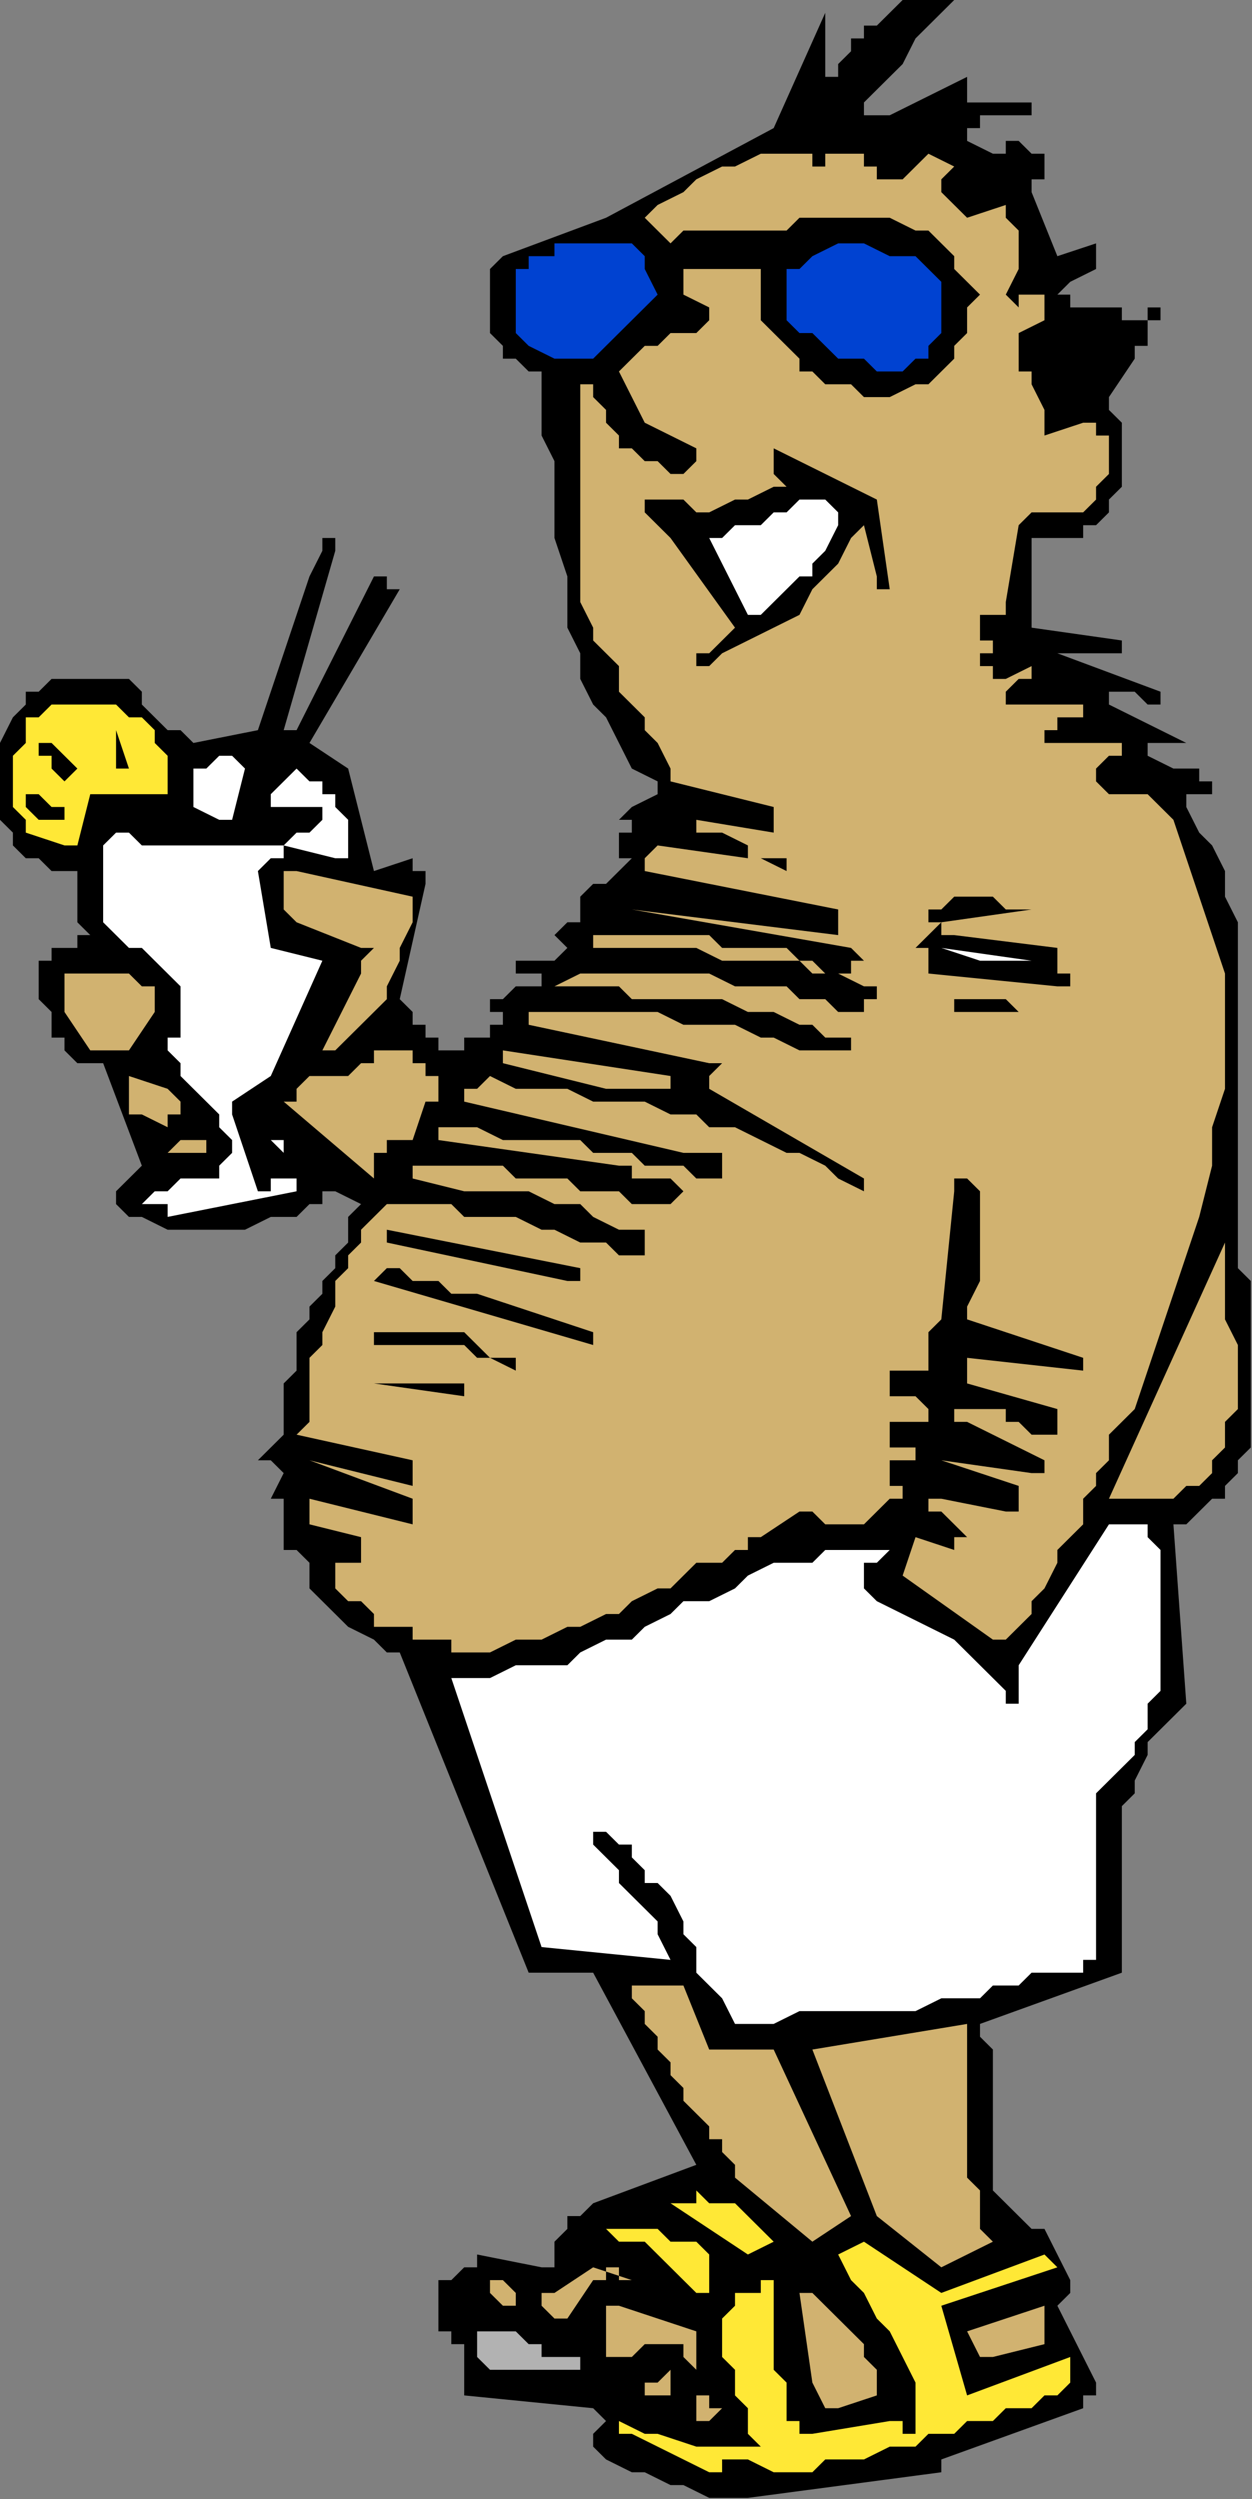
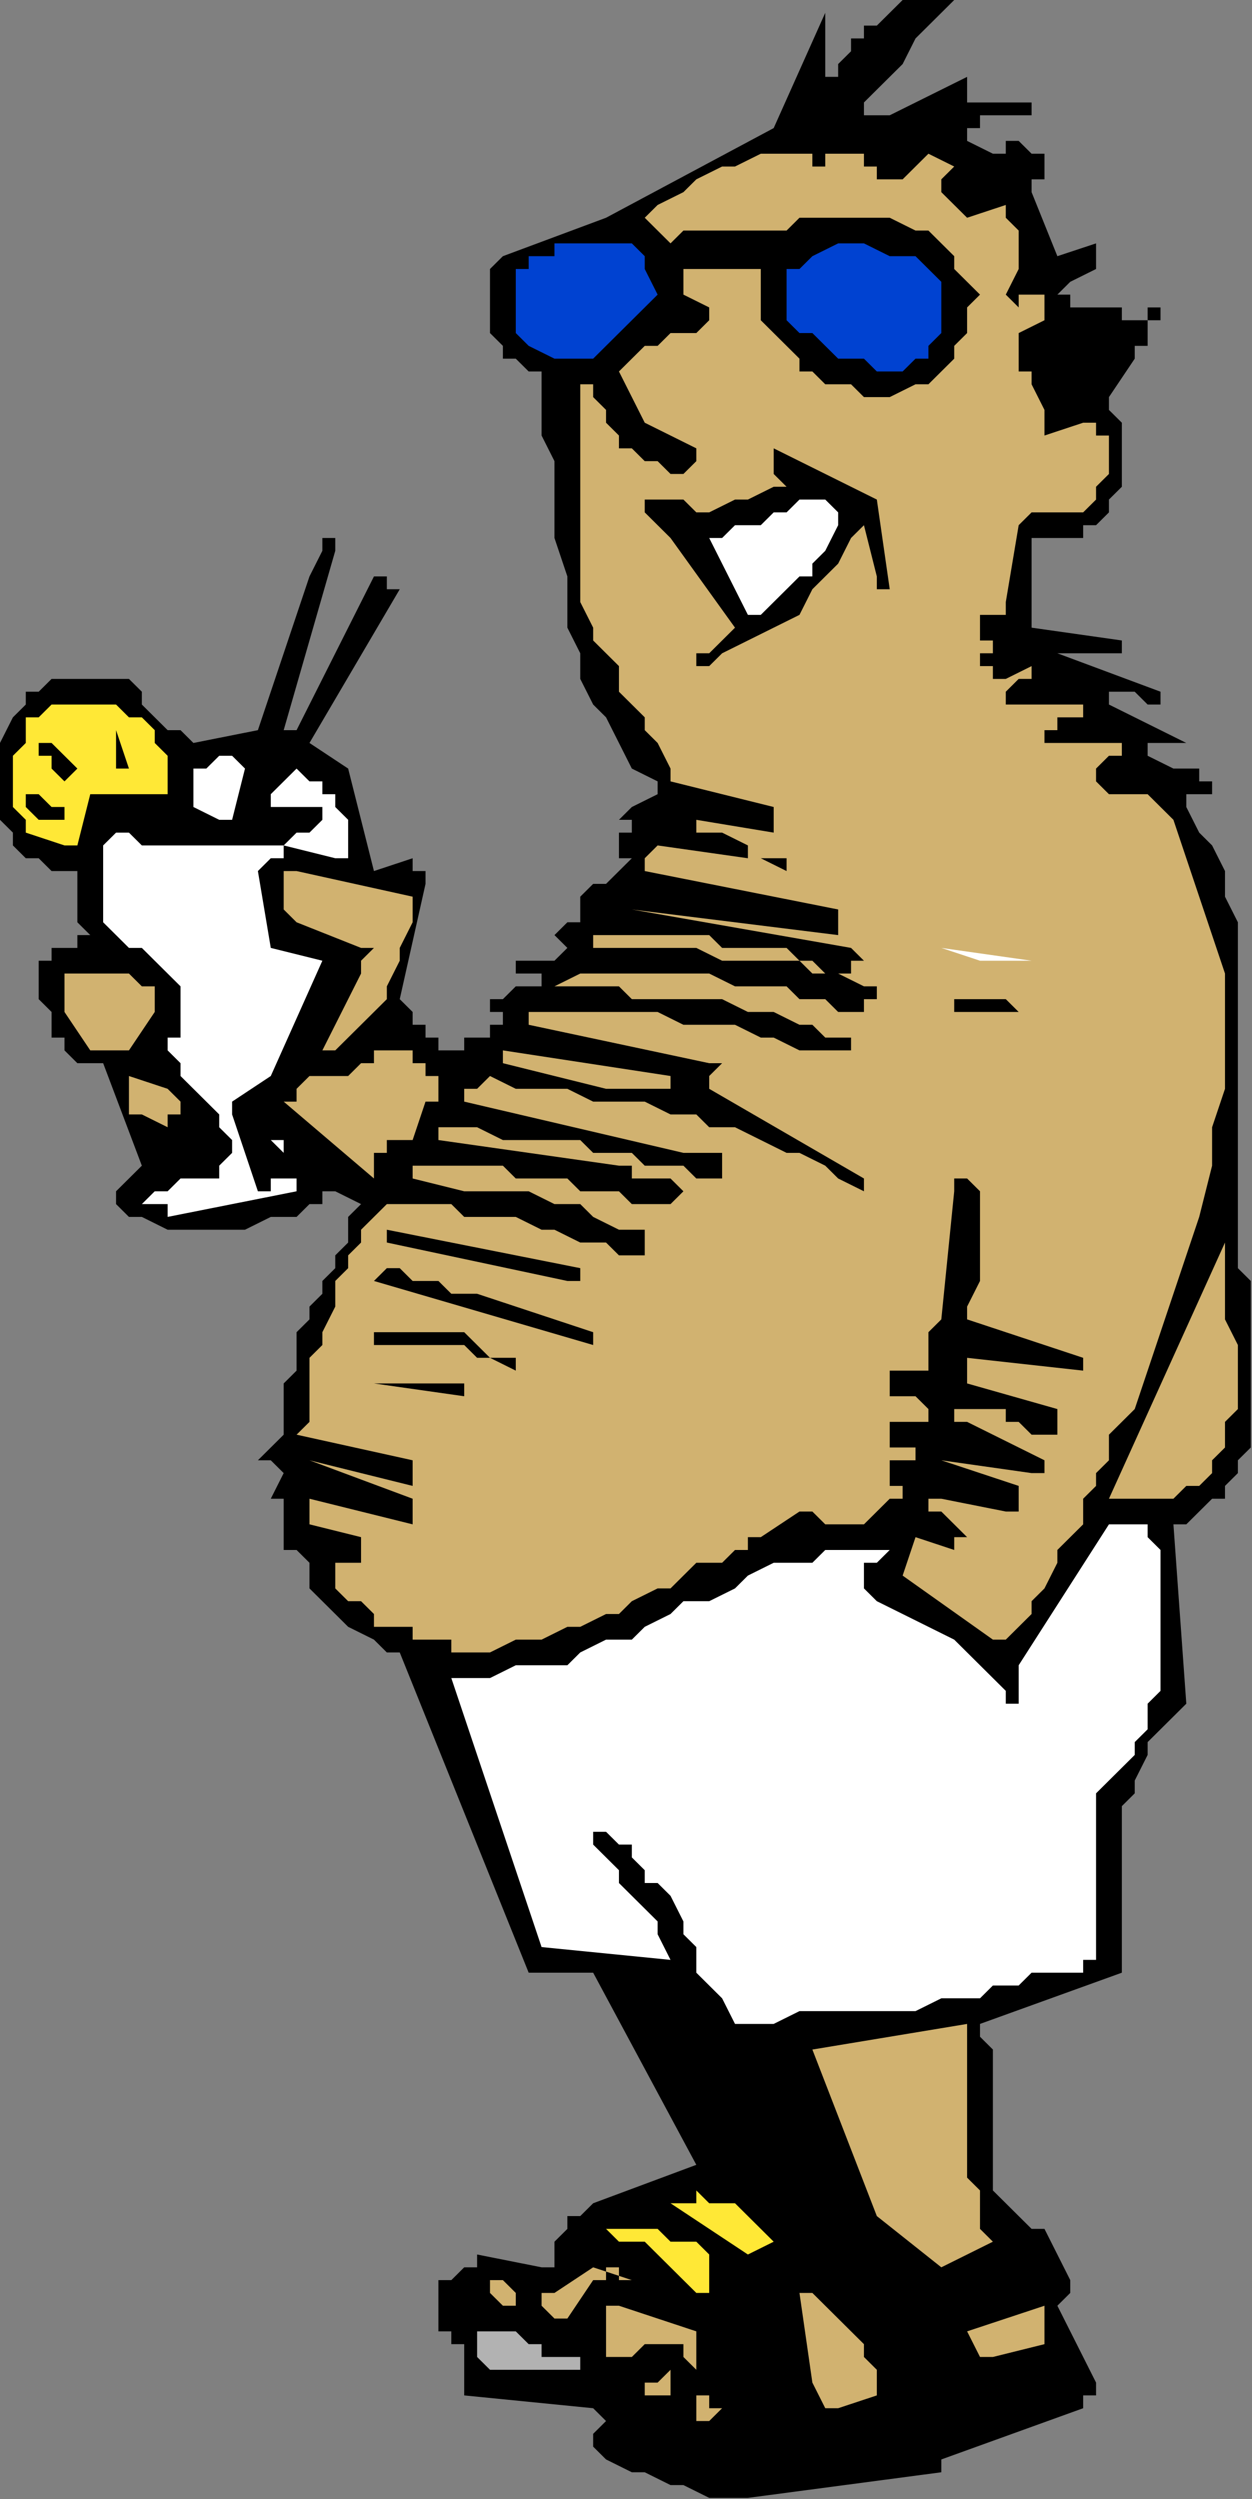
<svg xmlns="http://www.w3.org/2000/svg" xmlns:ns1="http://sodipodi.sourceforge.net/DTD/sodipodi-0.dtd" xmlns:ns2="http://www.inkscape.org/namespaces/inkscape" version="1.0" width="25.806mm" height="51.511mm" id="svg89" ns1:docname="FSA06096.WMF">
  <rect width="100%" height="100%" fill="#808080" stroke="none" />
  <ns1:namedview pagecolor="#ffffff" bordercolor="#666666" borderopacity="1" objecttolerance="10" gridtolerance="10" guidetolerance="10" ns2:pageopacity="0" ns2:pageshadow="2" ns2:window-width="640" ns2:window-height="480" id="namedview91" />
  <defs id="defs3">
    <pattern id="WMFhbasepattern" patternUnits="userSpaceOnUse" width="6" height="6" x="0" y="0" />
  </defs>
  <path style="fill:#000000;fill-rule:evenodd;fill-opacity:1;stroke:none;" d="  M 58.263,194.592   L 73.331,192.596   L 73.331,192.596   L 73.331,192.596   L 73.331,192.596   L 73.331,191.598   L 84.381,187.607   L 84.381,187.607   L 84.381,186.609   L 85.386,186.609   L 85.386,185.611   L 82.372,179.623   L 83.376,178.625   L 83.376,178.625   L 83.376,178.625   L 83.376,177.628   L 81.367,173.636   L 81.367,173.636   L 81.367,173.636   L 80.363,173.636   L 80.363,173.636   L 79.358,172.638   L 79.358,172.638   L 78.354,171.64   L 78.354,171.64   L 77.349,170.642   L 77.349,169.644   L 77.349,168.646   L 77.349,167.648   L 77.349,166.651   L 77.349,165.653   L 77.349,163.657   L 77.349,162.659   L 77.349,161.661   L 77.349,159.665   L 76.345,158.667   L 76.345,157.669   L 87.395,153.678   L 87.395,152.68   L 87.395,151.682   L 87.395,149.686   L 87.395,148.688   L 87.395,146.692   L 87.395,145.695   L 87.395,143.699   L 87.395,142.701   L 87.395,140.705   L 88.399,139.707   L 88.399,138.709   L 89.404,136.713   L 89.404,135.715   L 90.408,134.718   L 91.413,133.72   L 92.417,132.722   L 91.413,118.751   L 92.417,118.751   L 93.422,117.753   L 94.426,116.755   L 95.431,116.755   L 95.431,115.757   L 96.435,114.759   L 96.435,113.761   L 97.44,112.764   L 97.44,110.768   L 97.44,109.77   L 97.44,108.772   L 97.44,107.774   L 97.44,106.776   L 97.44,105.778   L 97.44,104.78   L 97.44,103.782   L 97.44,102.784   L 97.44,101.787   L 97.44,100.789   L 97.44,99.791   L 96.435,98.793   L 96.435,97.795   L 96.435,96.797   L 96.435,95.799   L 96.435,93.803   L 96.435,91.808   L 96.435,89.812   L 96.435,87.816   L 96.435,84.822   L 96.435,82.826   L 96.435,80.831   L 96.435,78.835   L 96.435,76.839   L 96.435,74.843   L 96.435,71.849   L 95.431,69.854   L 95.431,67.858   L 94.426,65.862   L 93.422,64.864   L 92.417,62.868   L 92.417,62.868   L 92.417,62.868   L 92.417,61.87   L 92.417,61.87   L 92.417,61.87   L 93.422,61.87   L 93.422,61.87   L 94.426,61.87   L 94.426,61.87   L 94.426,60.872   L 94.426,60.872   L 94.426,60.872   L 93.422,60.872   L 93.422,60.872   L 93.422,59.874   L 92.417,59.874   L 92.417,59.874   L 91.413,59.874   L 91.413,59.874   L 91.413,59.874   L 89.404,58.877   L 89.404,57.879   L 89.404,57.879   L 89.404,57.879   L 90.408,57.879   L 90.408,57.879   L 91.413,57.879   L 91.413,57.879   L 92.417,57.879   L 92.417,57.879   L 92.417,57.879   L 92.417,57.879   L 92.417,57.879   L 86.39,54.885   L 86.39,54.885   L 86.39,54.885   L 86.39,54.885   L 86.39,53.887   L 87.395,53.887   L 88.399,53.887   L 88.399,53.887   L 89.404,54.885   L 89.404,54.885   L 90.408,54.885   L 90.408,53.887   L 90.408,53.887   L 82.372,50.893   L 82.372,50.893   L 82.372,50.893   L 82.372,50.893   L 82.372,50.893   L 87.395,50.893   L 87.395,50.893   L 87.395,50.893   L 87.395,50.893   L 87.395,49.895   L 80.363,48.897   L 80.363,42.91   L 80.363,42.91   L 80.363,42.91   L 80.363,41.912   L 81.367,41.912   L 82.372,41.912   L 83.376,41.912   L 84.381,41.912   L 84.381,40.914   L 85.386,40.914   L 86.39,39.916   L 86.39,38.918   L 87.395,37.92   L 87.395,36.923   L 87.395,35.925   L 87.395,34.927   L 87.395,33.929   L 87.395,32.931   L 87.395,32.931   L 86.39,31.933   L 86.39,30.935   L 88.399,27.941   L 88.399,26.944   L 88.399,26.944   L 89.404,26.944   L 89.404,25.946   L 89.404,25.946   L 89.404,25.946   L 89.404,24.948   L 90.408,24.948   L 90.408,24.948   L 90.408,24.948   L 90.408,23.95   L 90.408,23.95   L 89.404,23.95   L 89.404,24.948   L 88.399,24.948   L 88.399,24.948   L 87.395,24.948   L 87.395,24.948   L 87.395,24.948   L 87.395,23.95   L 86.39,23.95   L 86.39,23.95   L 85.386,23.95   L 85.386,23.95   L 84.381,23.95   L 84.381,23.95   L 83.376,23.95   L 83.376,23.95   L 83.376,23.95   L 83.376,23.95   L 83.376,22.952   L 82.372,22.952   L 82.372,22.952   L 83.376,21.954   L 83.376,21.954   L 83.376,21.954   L 85.386,20.956   L 85.386,20.956   L 85.386,19.958   L 85.386,19.958   L 85.386,18.96   L 82.372,19.958   L 80.363,14.969   L 80.363,14.969   L 80.363,13.971   L 80.363,13.971   L 81.367,13.971   L 81.367,12.973   L 81.367,12.973   L 81.367,11.975   L 80.363,11.975   L 80.363,11.975   L 79.358,10.977   L 79.358,10.977   L 78.354,10.977   L 78.354,10.977   L 78.354,11.975   L 77.349,11.975   L 77.349,11.975   L 75.34,10.977   L 75.34,9.979   L 75.34,9.979   L 75.34,9.979   L 76.345,9.979   L 76.345,8.981   L 77.349,8.981   L 77.349,8.981   L 78.354,8.981   L 78.354,8.981   L 79.358,8.981   L 79.358,8.981   L 80.363,8.981   L 80.363,8.981   L 80.363,7.983   L 80.363,7.983   L 80.363,7.983   L 79.358,7.983   L 79.358,7.983   L 78.354,7.983   L 78.354,7.983   L 77.349,7.983   L 76.345,7.983   L 76.345,7.983   L 75.34,7.983   L 75.34,5.987   L 69.313,8.981   L 67.304,8.981   L 67.304,7.983   L 68.308,6.985   L 69.313,5.987   L 70.318,4.99   L 71.322,2.994   L 72.327,1.996   L 73.331,0.998   L 74.336,0   L 73.331,0   L 72.327,0   L 71.322,0   L 70.318,0   L 69.313,0.998   L 69.313,0.998   L 68.308,1.996   L 67.304,1.996   L 67.304,2.994   L 66.299,2.994   L 66.299,3.992   L 66.299,3.992   L 65.295,4.99   L 65.295,4.99   L 65.295,4.99   L 65.295,5.987   L 64.29,5.987   L 64.29,5.987   L 64.29,5.987   L 64.29,5.987   L 64.29,0.998   L 64.29,0.998   L 64.29,0.998   L 64.29,0.998   L 64.29,0.998   L 60.272,9.979   L 47.213,16.964   L 39.177,19.958   L 39.177,19.958   L 38.172,20.956   L 38.172,21.954   L 38.172,22.952   L 38.172,23.95   L 38.172,24.948   L 38.172,25.946   L 38.172,25.946   L 39.177,26.944   L 39.177,27.941   L 40.181,27.941   L 40.181,27.941   L 41.186,28.939   L 41.186,28.939   L 41.186,28.939   L 42.191,28.939   L 42.191,31.933   L 42.191,33.929   L 43.195,35.925   L 43.195,37.92   L 43.195,39.916   L 43.195,41.912   L 44.2,44.906   L 44.2,46.902   L 44.2,48.897   L 45.204,50.893   L 45.204,52.889   L 46.209,54.885   L 47.213,55.883   L 48.218,57.879   L 49.222,59.874   L 51.231,60.872   L 51.231,61.87   L 51.231,61.87   L 51.231,61.87   L 51.231,61.87   L 49.222,62.868   L 48.218,63.866   L 49.222,63.866   L 49.222,63.866   L 49.222,64.864   L 49.222,64.864   L 48.218,64.864   L 48.218,65.862   L 48.218,65.862   L 48.218,65.862   L 48.218,65.862   L 48.218,66.86   L 49.222,66.86   L 47.213,68.856   L 46.209,68.856   L 46.209,68.856   L 45.204,69.854   L 45.204,69.854   L 45.204,70.851   L 45.204,70.851   L 45.204,70.851   L 45.204,70.851   L 45.204,71.849   L 44.2,71.849   L 44.2,71.849   L 43.195,72.847   L 43.195,72.847   L 43.195,72.847   L 43.195,72.847   L 44.2,73.845   L 44.2,73.845   L 43.195,74.843   L 43.195,74.843   L 42.191,74.843   L 41.186,74.843   L 41.186,74.843   L 40.181,74.843   L 40.181,75.841   L 40.181,75.841   L 40.181,75.841   L 41.186,75.841   L 41.186,75.841   L 41.186,75.841   L 42.191,75.841   L 42.191,75.841   L 42.191,76.839   L 41.186,76.839   L 41.186,76.839   L 41.186,76.839   L 40.181,76.839   L 40.181,76.839   L 39.177,77.837   L 39.177,77.837   L 39.177,77.837   L 38.172,77.837   L 38.172,78.835   L 39.177,78.835   L 39.177,79.833   L 39.177,79.833   L 38.172,79.833   L 38.172,80.831   L 37.168,80.831   L 37.168,80.831   L 36.163,80.831   L 36.163,81.828   L 35.159,81.828   L 34.154,81.828   L 34.154,80.831   L 33.15,80.831   L 33.15,79.833   L 32.145,79.833   L 32.145,78.835   L 32.145,78.835   L 31.141,77.837   L 33.15,68.856   L 33.15,68.856   L 33.15,67.858   L 32.145,67.858   L 32.145,66.86   L 29.132,67.858   L 27.122,59.874   L 24.109,57.879   L 31.141,45.904   L 30.136,45.904   L 30.136,44.906   L 30.136,44.906   L 29.132,44.906   L 23.104,56.881   L 22.1,56.881   L 22.1,56.881   L 22.1,56.881   L 22.1,56.881   L 26.118,42.91   L 26.118,41.912   L 26.118,41.912   L 25.113,41.912   L 25.113,42.91   L 24.109,44.906   L 20.091,56.881   L 15.068,57.879   L 14.064,56.881   L 13.059,56.881   L 12.054,55.883   L 11.05,54.885   L 11.05,53.887   L 10.045,52.889   L 8.036,52.889   L 7.032,52.889   L 6.027,52.889   L 5.023,52.889   L 4.018,52.889   L 3.014,53.887   L 2.009,53.887   L 2.009,54.885   L 1.005,55.883   L 1.005,55.883   L 0,57.879   L 0,58.877   L 0,59.874   L 0,61.87   L 0,62.868   L 0,63.866   L 1.005,64.864   L 1.005,65.862   L 2.009,66.86   L 2.009,66.86   L 3.014,66.86   L 4.018,67.858   L 4.018,67.858   L 5.023,67.858   L 5.023,67.858   L 6.027,67.858   L 6.027,68.856   L 6.027,68.856   L 6.027,69.854   L 6.027,69.854   L 6.027,70.851   L 6.027,71.849   L 6.027,71.849   L 7.032,72.847   L 6.027,72.847   L 6.027,72.847   L 6.027,73.845   L 5.023,73.845   L 5.023,73.845   L 4.018,73.845   L 4.018,74.843   L 3.014,74.843   L 3.014,75.841   L 3.014,76.839   L 3.014,77.837   L 4.018,78.835   L 4.018,79.833   L 4.018,80.831   L 5.023,80.831   L 5.023,81.828   L 6.027,82.826   L 6.027,82.826   L 7.032,82.826   L 8.036,82.826   L 11.05,90.81   L 10.045,91.808   L 10.045,91.808   L 9.041,92.805   L 9.041,93.803   L 9.041,93.803   L 9.041,93.803   L 9.041,93.803   L 10.045,94.801   L 11.05,94.801   L 13.059,95.799   L 15.068,95.799   L 17.077,95.799   L 19.086,95.799   L 21.095,94.801   L 23.104,94.801   L 24.109,93.803   L 25.113,93.803   L 25.113,92.805   L 26.118,92.805   L 26.118,92.805   L 28.127,93.803   L 27.122,94.801   L 27.122,95.799   L 27.122,96.797   L 26.118,97.795   L 26.118,98.793   L 25.113,99.791   L 25.113,100.789   L 24.109,101.787   L 24.109,102.784   L 23.104,103.782   L 23.104,105.778   L 23.104,106.776   L 22.1,107.774   L 22.1,108.772   L 22.1,109.77   L 22.1,111.766   L 20.091,113.761   L 20.091,113.761   L 21.095,113.761   L 21.095,113.761   L 22.1,114.759   L 21.095,116.755   L 21.095,116.755   L 21.095,116.755   L 21.095,116.755   L 22.1,116.755   L 22.1,117.753   L 22.1,117.753   L 22.1,117.753   L 22.1,118.751   L 22.1,118.751   L 22.1,119.749   L 22.1,119.749   L 22.1,120.747   L 22.1,120.747   L 23.104,120.747   L 23.104,120.747   L 23.104,120.747   L 24.109,121.745   L 24.109,123.741   L 25.113,124.738   L 26.118,125.736   L 27.122,126.734   L 29.132,127.732   L 30.136,128.73   L 31.141,128.73   L 41.186,153.678   L 46.209,153.678   L 54.245,168.646   L 46.209,171.64   L 45.204,172.638   L 44.2,172.638   L 44.2,173.636   L 43.195,174.634   L 43.195,174.634   L 43.195,174.634   L 43.195,175.632   L 43.195,175.632   L 43.195,175.632   L 43.195,176.63   L 43.195,176.63   L 42.191,176.63   L 37.168,175.632   L 37.168,176.63   L 36.163,176.63   L 36.163,176.63   L 36.163,176.63   L 36.163,176.63   L 35.159,177.628   L 35.159,177.628   L 35.159,177.628   L 34.154,177.628   L 34.154,178.625   L 34.154,179.623   L 34.154,179.623   L 34.154,179.623   L 34.154,179.623   L 34.154,180.621   L 34.154,180.621   L 34.154,180.621   L 34.154,181.619   L 35.159,181.619   L 35.159,181.619   L 35.159,182.617   L 36.163,182.617   L 36.163,183.615   L 36.163,183.615   L 36.163,184.613   L 36.163,185.611   L 36.163,185.611   L 36.163,186.609   L 46.209,187.607   L 46.209,187.607   L 47.213,188.605   L 47.213,188.605   L 47.213,188.605   L 46.209,189.602   L 46.209,189.602   L 46.209,189.602   L 46.209,190.6   L 47.213,191.598   L 49.222,192.596   L 50.227,192.596   L 52.236,193.594   L 53.24,193.594   L 55.249,194.592   L 57.259,194.592   L 58.263,194.592  z " id="path5" />
-   <path style="fill:#ffe836;fill-rule:evenodd;fill-opacity:1;stroke:none;" d="  M 55.249,192.596   L 55.249,192.596   L 55.249,192.596   L 56.254,192.596   L 56.254,192.596   L 56.254,192.596   L 56.254,191.598   L 57.259,191.598   L 57.259,191.598   L 58.263,191.598   L 60.272,192.596   L 61.277,192.596   L 63.286,192.596   L 64.29,191.598   L 66.299,191.598   L 67.304,191.598   L 69.313,190.6   L 71.322,190.6   L 72.327,189.602   L 74.336,189.602   L 75.34,188.605   L 77.349,188.605   L 78.354,187.607   L 80.363,187.607   L 81.367,186.609   L 82.372,186.609   L 82.372,186.609   L 82.372,186.609   L 83.376,185.611   L 83.376,185.611   L 83.376,184.613   L 83.376,184.613   L 83.376,183.615   L 75.34,186.609   L 73.331,179.623   L 82.372,176.63   L 81.367,175.632   L 81.367,175.632   L 81.367,175.632   L 81.367,175.632   L 73.331,178.625   L 67.304,174.634   L 65.295,175.632   L 66.299,177.628   L 67.304,178.625   L 68.308,180.621   L 69.313,181.619   L 70.318,183.615   L 71.322,185.611   L 71.322,187.607   L 71.322,189.602   L 71.322,189.602   L 70.318,189.602   L 70.318,188.605   L 69.313,188.605   L 63.286,189.602   L 63.286,189.602   L 62.281,189.602   L 62.281,189.602   L 62.281,189.602   L 62.281,188.605   L 61.277,188.605   L 61.277,187.607   L 61.277,187.607   L 61.277,186.609   L 61.277,185.611   L 61.277,185.611   L 60.272,184.613   L 60.272,183.615   L 60.272,182.617   L 60.272,181.619   L 60.272,180.621   L 60.272,180.621   L 60.272,179.623   L 60.272,178.625   L 60.272,177.628   L 60.272,177.628   L 59.268,177.628   L 59.268,177.628   L 59.268,178.625   L 58.263,178.625   L 58.263,178.625   L 57.259,178.625   L 57.259,179.623   L 56.254,180.621   L 56.254,182.617   L 56.254,183.615   L 57.259,184.613   L 57.259,186.609   L 58.263,187.607   L 58.263,189.602   L 59.268,190.6   L 54.245,190.6   L 51.231,189.602   L 51.231,189.602   L 51.231,189.602   L 50.227,189.602   L 50.227,189.602   L 48.218,188.605   L 48.218,188.605   L 48.218,189.602   L 48.218,189.602   L 49.222,189.602   L 55.249,192.596  z " id="path7" />
-   <path style="fill:#d1b270;fill-rule:evenodd;fill-opacity:1;stroke:none;" d="  M 55.249,188.605   L 55.249,188.605   L 55.249,188.605   L 55.249,188.605   L 55.249,188.605   L 56.254,187.607   L 56.254,187.607   L 56.254,187.607   L 56.254,187.607   L 55.249,187.607   L 55.249,186.609   L 55.249,186.609   L 55.249,186.609   L 54.245,186.609   L 54.245,186.609   L 54.245,186.609   L 54.245,187.607   L 54.245,187.607   L 54.245,187.607   L 54.245,188.605   L 55.249,188.605  z " id="path9" />
+   <path style="fill:#d1b270;fill-rule:evenodd;fill-opacity:1;stroke:none;" d="  M 55.249,188.605   L 55.249,188.605   L 55.249,188.605   L 55.249,188.605   L 55.249,188.605   L 56.254,187.607   L 56.254,187.607   L 56.254,187.607   L 56.254,187.607   L 55.249,187.607   L 55.249,186.609   L 55.249,186.609   L 55.249,186.609   L 54.245,186.609   L 54.245,186.609   L 54.245,186.609   L 54.245,187.607   L 54.245,187.607   L 54.245,188.605   L 55.249,188.605  z " id="path9" />
  <path style="fill:#d1b270;fill-rule:evenodd;fill-opacity:1;stroke:none;" d="  M 65.295,187.607   L 68.308,186.609   L 68.308,184.613   L 67.304,183.615   L 67.304,182.617   L 66.299,181.619   L 65.295,180.621   L 64.29,179.623   L 63.286,178.625   L 62.281,178.625   L 63.286,185.611   L 64.29,187.607   L 64.29,187.607   L 64.29,187.607   L 65.295,187.607   L 65.295,187.607  z " id="path11" />
  <path style="fill:#d1b270;fill-rule:evenodd;fill-opacity:1;stroke:none;" d="  M 51.231,186.609   L 51.231,186.609   L 52.236,186.609   L 52.236,185.611   L 52.236,184.613   L 52.236,184.613   L 52.236,184.613   L 51.231,185.611   L 50.227,185.611   L 50.227,185.611   L 50.227,186.609   L 50.227,186.609   L 50.227,186.609   L 50.227,186.609   L 51.231,186.609   L 51.231,186.609   L 51.231,186.609  z " id="path13" />
  <path style="fill:#b2b2b2;fill-rule:evenodd;fill-opacity:1;stroke:none;" d="  M 44.2,184.613   L 44.2,184.613   L 44.2,184.613   L 45.204,184.613   L 45.204,184.613   L 45.204,184.613   L 45.204,184.613   L 45.204,184.613   L 45.204,183.615   L 44.2,183.615   L 44.2,183.615   L 43.195,183.615   L 42.191,183.615   L 42.191,182.617   L 41.186,182.617   L 41.186,182.617   L 40.181,181.619   L 40.181,181.619   L 40.181,181.619   L 39.177,181.619   L 39.177,181.619   L 39.177,181.619   L 38.172,181.619   L 38.172,181.619   L 37.168,181.619   L 37.168,182.617   L 37.168,183.615   L 37.168,183.615   L 38.172,184.613   L 41.186,184.613   L 42.191,184.613   L 43.195,184.613   L 43.195,184.613   L 44.2,184.613  z " id="path15" />
  <path style="fill:#d1b270;fill-rule:evenodd;fill-opacity:1;stroke:none;" d="  M 54.245,183.615   L 54.245,183.615   L 54.245,183.615   L 54.245,183.615   L 54.245,183.615   L 54.245,181.619   L 48.218,179.623   L 48.218,179.623   L 48.218,179.623   L 47.213,179.623   L 47.213,179.623   L 47.213,179.623   L 47.213,180.621   L 47.213,180.621   L 47.213,181.619   L 47.213,181.619   L 47.213,182.617   L 47.213,182.617   L 47.213,183.615   L 47.213,183.615   L 48.218,183.615   L 48.218,183.615   L 48.218,183.615   L 49.222,183.615   L 49.222,183.615   L 50.227,182.617   L 50.227,182.617   L 51.231,182.617   L 51.231,182.617   L 52.236,182.617   L 52.236,182.617   L 53.24,182.617   L 53.24,182.617   L 53.24,183.615   L 54.245,184.613   L 54.245,184.613   L 54.245,184.613   L 54.245,183.615   L 54.245,183.615  z " id="path17" />
  <path style="fill:#d1b270;fill-rule:evenodd;fill-opacity:1;stroke:none;" d="  M 77.349,183.615   L 81.367,182.617   L 81.367,181.619   L 81.367,181.619   L 81.367,180.621   L 81.367,179.623   L 75.34,181.619   L 76.345,183.615   L 76.345,183.615   L 77.349,183.615   L 77.349,183.615   L 77.349,183.615  z " id="path19" />
  <path style="fill:#d1b270;fill-rule:evenodd;fill-opacity:1;stroke:none;" d="  M 43.195,180.621   L 44.2,180.621   L 44.2,180.621   L 44.2,180.621   L 44.2,180.621   L 46.209,177.628   L 46.209,177.628   L 47.213,177.628   L 47.213,177.628   L 47.213,176.63   L 48.218,176.63   L 48.218,177.628   L 49.222,177.628   L 49.222,177.628   L 46.209,176.63   L 43.195,178.625   L 42.191,178.625   L 42.191,179.623   L 42.191,179.623   L 42.191,179.623   L 42.191,179.623   L 43.195,180.621   L 43.195,180.621   L 43.195,180.621  z " id="path21" />
  <path style="fill:#d1b270;fill-rule:evenodd;fill-opacity:1;stroke:none;" d="  M 39.177,179.623   L 39.177,179.623   L 40.181,179.623   L 40.181,179.623   L 40.181,178.625   L 40.181,178.625   L 39.177,177.628   L 39.177,177.628   L 38.172,177.628   L 38.172,178.625   L 38.172,178.625   L 39.177,179.623   L 39.177,179.623  z " id="path23" />
  <path style="fill:#ffe836;fill-rule:evenodd;fill-opacity:1;stroke:none;" d="  M 55.249,178.625   L 55.249,178.625   L 55.249,177.628   L 55.249,176.63   L 55.249,176.63   L 55.249,175.632   L 54.245,174.634   L 53.24,174.634   L 52.236,174.634   L 51.231,173.636   L 50.227,173.636   L 48.218,173.636   L 47.213,173.636   L 48.218,174.634   L 49.222,174.634   L 50.227,174.634   L 51.231,175.632   L 52.236,176.63   L 53.24,177.628   L 53.24,177.628   L 54.245,178.625   L 54.245,178.625   L 54.245,178.625   L 54.245,178.625   L 55.249,178.625  z " id="path25" />
  <path style="fill:#d1b270;fill-rule:evenodd;fill-opacity:1;stroke:none;" d="  M 73.331,176.63   L 77.349,174.634   L 76.345,173.636   L 76.345,172.638   L 76.345,171.64   L 76.345,170.642   L 75.34,169.644   L 75.34,168.646   L 75.34,167.648   L 75.34,166.651   L 75.34,165.653   L 75.34,164.655   L 75.34,163.657   L 75.34,162.659   L 75.34,161.661   L 75.34,160.663   L 75.34,159.665   L 75.34,157.669   L 63.286,159.665   L 68.308,172.638   L 73.331,176.63   L 73.331,176.63   L 73.331,176.63   L 73.331,176.63   L 73.331,176.63  z " id="path27" />
  <path style="fill:#ffe836;fill-rule:evenodd;fill-opacity:1;stroke:none;" d="  M 58.263,175.632   L 60.272,174.634   L 59.268,173.636   L 59.268,173.636   L 58.263,172.638   L 58.263,172.638   L 57.259,171.64   L 56.254,171.64   L 55.249,171.64   L 54.245,170.642   L 54.245,171.64   L 53.24,171.64   L 53.24,171.64   L 52.236,171.64   L 58.263,175.632  z " id="path29" />
-   <path style="fill:#d1b270;fill-rule:evenodd;fill-opacity:1;stroke:none;" d="  M 63.286,174.634   L 66.299,172.638   L 60.272,159.665   L 56.254,159.665   L 56.254,159.665   L 56.254,159.665   L 56.254,159.665   L 55.249,159.665   L 53.24,154.676   L 49.222,154.676   L 49.222,155.674   L 50.227,156.672   L 50.227,157.669   L 51.231,158.667   L 51.231,159.665   L 52.236,160.663   L 52.236,161.661   L 53.24,162.659   L 53.24,163.657   L 54.245,164.655   L 55.249,165.653   L 55.249,166.651   L 56.254,166.651   L 56.254,167.648   L 57.259,168.646   L 57.259,169.644   L 63.286,174.634  z " id="path31" />
  <path style="fill:#ffffff;fill-rule:evenodd;fill-opacity:1;stroke:none;" d="  M 57.259,157.669   L 59.268,157.669   L 60.272,157.669   L 62.281,156.672   L 63.286,156.672   L 65.295,156.672   L 66.299,156.672   L 68.308,156.672   L 69.313,156.672   L 71.322,156.672   L 73.331,155.674   L 74.336,155.674   L 76.345,155.674   L 77.349,154.676   L 79.358,154.676   L 80.363,153.678   L 82.372,153.678   L 82.372,153.678   L 83.376,153.678   L 83.376,153.678   L 83.376,153.678   L 84.381,153.678   L 84.381,152.68   L 85.386,152.68   L 85.386,152.68   L 85.386,139.707   L 86.39,138.709   L 87.395,137.711   L 88.399,136.713   L 88.399,135.715   L 89.404,134.718   L 89.404,132.722   L 90.408,131.724   L 90.408,130.726   L 90.408,129.728   L 90.408,127.732   L 90.408,126.734   L 90.408,124.738   L 90.408,123.741   L 90.408,122.743   L 90.408,120.747   L 89.404,119.749   L 89.404,118.751   L 89.404,118.751   L 88.399,118.751   L 88.399,118.751   L 87.395,118.751   L 87.395,118.751   L 86.39,118.751   L 86.39,118.751   L 79.358,129.728   L 79.358,132.722   L 79.358,132.722   L 78.354,132.722   L 78.354,131.724   L 78.354,131.724   L 74.336,127.732   L 68.308,124.738   L 68.308,124.738   L 67.304,123.741   L 67.304,123.741   L 67.304,123.741   L 67.304,122.743   L 67.304,122.743   L 67.304,121.745   L 67.304,121.745   L 67.304,121.745   L 68.308,121.745   L 68.308,121.745   L 69.313,120.747   L 68.308,120.747   L 67.304,120.747   L 66.299,120.747   L 66.299,120.747   L 65.295,120.747   L 64.29,120.747   L 63.286,121.745   L 62.281,121.745   L 60.272,121.745   L 58.263,122.743   L 57.259,123.741   L 55.249,124.738   L 53.24,124.738   L 52.236,125.736   L 50.227,126.734   L 49.222,127.732   L 47.213,127.732   L 45.204,128.73   L 44.2,129.728   L 42.191,129.728   L 40.181,129.728   L 38.172,130.726   L 37.168,130.726   L 35.159,130.726   L 42.191,151.682   L 52.236,152.68   L 51.231,150.684   L 51.231,149.686   L 50.227,148.688   L 49.222,147.69   L 48.218,146.692   L 48.218,145.695   L 47.213,144.697   L 46.209,143.699   L 46.209,143.699   L 46.209,143.699   L 46.209,143.699   L 46.209,142.701   L 47.213,142.701   L 47.213,142.701   L 48.218,143.699   L 49.222,143.699   L 49.222,144.697   L 50.227,145.695   L 50.227,146.692   L 51.231,146.692   L 52.236,147.69   L 53.24,149.686   L 53.24,150.684   L 54.245,151.682   L 54.245,153.678   L 55.249,154.676   L 56.254,155.674   L 57.259,157.669   L 57.259,157.669   L 57.259,157.669   L 57.259,157.669   L 57.259,157.669  z " id="path33" />
  <path style="fill:#d1b270;fill-rule:evenodd;fill-opacity:1;stroke:none;" d="  M 35.159,128.73   L 37.168,128.73   L 38.172,128.73   L 40.181,127.732   L 41.186,127.732   L 42.191,127.732   L 44.2,126.734   L 45.204,126.734   L 47.213,125.736   L 48.218,125.736   L 49.222,124.738   L 51.231,123.741   L 52.236,123.741   L 53.24,122.743   L 54.245,121.745   L 56.254,121.745   L 57.259,120.747   L 57.259,120.747   L 58.263,120.747   L 58.263,119.749   L 59.268,119.749   L 62.281,117.753   L 63.286,117.753   L 63.286,117.753   L 63.286,117.753   L 64.29,118.751   L 67.304,118.751   L 69.313,116.755   L 69.313,116.755   L 69.313,116.755   L 70.318,116.755   L 70.318,116.755   L 70.318,116.755   L 70.318,115.757   L 70.318,115.757   L 69.313,115.757   L 69.313,115.757   L 69.313,114.759   L 69.313,114.759   L 69.313,113.761   L 69.313,113.761   L 70.318,113.761   L 71.322,113.761   L 71.322,113.761   L 71.322,112.764   L 71.322,112.764   L 70.318,112.764   L 69.313,112.764   L 69.313,112.764   L 69.313,112.764   L 69.313,111.766   L 69.313,111.766   L 69.313,110.768   L 69.313,110.768   L 70.318,110.768   L 70.318,110.768   L 71.322,110.768   L 71.322,110.768   L 72.327,110.768   L 72.327,110.768   L 72.327,109.77   L 72.327,109.77   L 72.327,109.77   L 72.327,109.77   L 71.322,108.772   L 71.322,108.772   L 70.318,108.772   L 69.313,108.772   L 69.313,107.774   L 69.313,107.774   L 69.313,106.776   L 69.313,106.776   L 72.327,106.776   L 72.327,106.776   L 72.327,105.778   L 72.327,105.778   L 72.327,105.778   L 72.327,104.78   L 72.327,104.78   L 72.327,103.782   L 72.327,103.782   L 72.327,103.782   L 73.331,102.784   L 73.331,102.784   L 73.331,102.784   L 74.336,92.805   L 74.336,92.805   L 74.336,91.808   L 75.34,91.808   L 75.34,91.808   L 76.345,92.805   L 76.345,93.803   L 76.345,95.799   L 76.345,96.797   L 76.345,98.793   L 76.345,99.791   L 75.34,101.787   L 75.34,102.784   L 84.381,105.778   L 84.381,105.778   L 84.381,105.778   L 84.381,105.778   L 84.381,106.776   L 84.381,106.776   L 84.381,106.776   L 84.381,106.776   L 84.381,106.776   L 75.34,105.778   L 75.34,105.778   L 75.34,105.778   L 75.34,106.776   L 75.34,106.776   L 75.34,106.776   L 75.34,106.776   L 75.34,106.776   L 75.34,107.774   L 82.372,109.77   L 82.372,109.77   L 82.372,110.768   L 82.372,110.768   L 82.372,111.766   L 81.367,111.766   L 81.367,111.766   L 80.363,111.766   L 80.363,111.766   L 79.358,110.768   L 78.354,110.768   L 78.354,109.77   L 77.349,109.77   L 75.34,109.77   L 74.336,109.77   L 74.336,110.768   L 75.34,110.768   L 75.34,110.768   L 81.367,113.761   L 81.367,113.761   L 81.367,113.761   L 81.367,113.761   L 81.367,113.761   L 81.367,114.759   L 80.363,114.759   L 80.363,114.759   L 80.363,114.759   L 73.331,113.761   L 79.358,115.757   L 79.358,116.755   L 79.358,116.755   L 79.358,116.755   L 79.358,116.755   L 79.358,117.753   L 79.358,117.753   L 78.354,117.753   L 78.354,117.753   L 73.331,116.755   L 72.327,116.755   L 72.327,117.753   L 72.327,117.753   L 73.331,117.753   L 74.336,118.751   L 74.336,118.751   L 74.336,118.751   L 75.34,119.749   L 75.34,119.749   L 75.34,119.749   L 75.34,119.749   L 74.336,119.749   L 74.336,120.747   L 71.322,119.749   L 70.318,122.743   L 77.349,127.732   L 78.354,127.732   L 79.358,126.734   L 80.363,125.736   L 80.363,124.738   L 81.367,123.741   L 82.372,121.745   L 82.372,120.747   L 83.376,119.749   L 84.381,118.751   L 84.381,116.755   L 85.386,115.757   L 85.386,114.759   L 86.39,113.761   L 86.39,111.766   L 87.395,110.768   L 88.399,109.77   L 89.404,106.776   L 90.408,103.782   L 91.413,100.789   L 92.417,97.795   L 93.422,94.801   L 94.426,90.81   L 94.426,87.816   L 95.431,84.822   L 95.431,81.828   L 95.431,78.835   L 95.431,75.841   L 94.426,72.847   L 93.422,69.854   L 92.417,66.86   L 91.413,63.866   L 89.404,61.87   L 89.404,61.87   L 88.399,61.87   L 88.399,60.872   L 88.399,61.87   L 87.395,61.87   L 86.39,61.87   L 86.39,61.87   L 85.386,60.872   L 85.386,59.874   L 86.39,58.877   L 86.39,58.877   L 86.39,58.877   L 87.395,58.877   L 87.395,58.877   L 87.395,58.877   L 87.395,57.879   L 86.39,57.879   L 82.372,57.879   L 81.367,57.879   L 81.367,57.879   L 81.367,57.879   L 81.367,57.879   L 81.367,56.881   L 81.367,56.881   L 82.372,56.881   L 82.372,55.883   L 84.381,55.883   L 84.381,54.885   L 83.376,54.885   L 83.376,54.885   L 82.372,54.885   L 79.358,54.885   L 78.354,54.885   L 78.354,54.885   L 78.354,54.885   L 78.354,53.887   L 78.354,53.887   L 79.358,52.889   L 80.363,52.889   L 80.363,52.889   L 80.363,51.891   L 80.363,51.891   L 80.363,51.891   L 80.363,51.891   L 78.354,52.889   L 77.349,52.889   L 77.349,51.891   L 77.349,51.891   L 76.345,51.891   L 76.345,50.893   L 76.345,50.893   L 77.349,50.893   L 77.349,49.895   L 77.349,49.895   L 76.345,49.895   L 76.345,48.897   L 76.345,48.897   L 76.345,47.9   L 76.345,47.9   L 77.349,47.9   L 77.349,47.9   L 77.349,47.9   L 78.354,47.9   L 78.354,47.9   L 78.354,46.902   L 79.358,40.914   L 80.363,39.916   L 80.363,39.916   L 81.367,39.916   L 82.372,39.916   L 83.376,39.916   L 84.381,39.916   L 85.386,38.918   L 85.386,37.92   L 85.386,37.92   L 86.39,36.923   L 86.39,36.923   L 86.39,35.925   L 86.39,35.925   L 86.39,34.927   L 86.39,34.927   L 86.39,34.927   L 86.39,33.929   L 85.386,33.929   L 85.386,32.931   L 84.381,32.931   L 81.367,33.929   L 81.367,32.931   L 81.367,32.931   L 81.367,31.933   L 81.367,31.933   L 80.363,29.937   L 80.363,29.937   L 80.363,29.937   L 80.363,29.937   L 80.363,28.939   L 80.363,28.939   L 80.363,28.939   L 79.358,28.939   L 79.358,27.941   L 79.358,27.941   L 79.358,26.944   L 79.358,26.944   L 79.358,25.946   L 81.367,24.948   L 81.367,24.948   L 81.367,23.95   L 81.367,23.95   L 81.367,22.952   L 80.363,22.952   L 80.363,22.952   L 79.358,22.952   L 79.358,23.95   L 78.354,22.952   L 78.354,22.952   L 78.354,22.952   L 78.354,22.952   L 79.358,20.956   L 79.358,20.956   L 79.358,20.956   L 79.358,20.956   L 79.358,19.958   L 79.358,19.958   L 79.358,18.96   L 79.358,18.96   L 79.358,17.962   L 79.358,17.962   L 78.354,16.964   L 78.354,15.967   L 78.354,15.967   L 75.34,16.964   L 73.331,14.969   L 73.331,14.969   L 73.331,13.971   L 74.336,12.973   L 74.336,12.973   L 72.327,11.975   L 71.322,12.973   L 71.322,12.973   L 70.318,13.971   L 69.313,13.971   L 69.313,13.971   L 69.313,13.971   L 69.313,13.971   L 68.308,13.971   L 68.308,13.971   L 68.308,12.973   L 67.304,12.973   L 67.304,11.975   L 65.295,11.975   L 64.29,11.975   L 64.29,11.975   L 64.29,12.973   L 64.29,12.973   L 63.286,12.973   L 63.286,12.973   L 63.286,11.975   L 62.281,11.975   L 60.272,11.975   L 59.268,11.975   L 57.259,12.973   L 56.254,12.973   L 54.245,13.971   L 53.24,14.969   L 51.231,15.967   L 50.227,16.964   L 51.231,17.962   L 51.231,17.962   L 51.231,17.962   L 52.236,18.96   L 53.24,17.962   L 54.245,17.962   L 55.249,17.962   L 56.254,17.962   L 57.259,17.962   L 59.268,17.962   L 60.272,17.962   L 61.277,17.962   L 61.277,17.962   L 62.281,16.964   L 63.286,16.964   L 64.29,16.964   L 65.295,16.964   L 66.299,16.964   L 67.304,16.964   L 68.308,16.964   L 69.313,16.964   L 71.322,17.962   L 72.327,17.962   L 73.331,18.96   L 74.336,19.958   L 74.336,20.956   L 75.34,21.954   L 76.345,22.952   L 75.34,23.95   L 75.34,24.948   L 75.34,25.946   L 74.336,26.944   L 74.336,27.941   L 73.331,28.939   L 73.331,28.939   L 72.327,29.937   L 71.322,29.937   L 69.313,30.935   L 68.308,30.935   L 67.304,30.935   L 66.299,29.937   L 64.29,29.937   L 63.286,28.939   L 62.281,28.939   L 62.281,27.941   L 61.277,26.944   L 60.272,25.946   L 60.272,25.946   L 59.268,24.948   L 59.268,23.95   L 59.268,22.952   L 59.268,21.954   L 59.268,20.956   L 59.268,20.956   L 59.268,20.956   L 59.268,20.956   L 53.24,20.956   L 53.24,20.956   L 53.24,21.954   L 53.24,21.954   L 53.24,22.952   L 55.249,23.95   L 55.249,23.95   L 55.249,24.948   L 55.249,24.948   L 55.249,24.948   L 54.245,25.946   L 53.24,25.946   L 52.236,25.946   L 52.236,25.946   L 51.231,26.944   L 50.227,26.944   L 49.222,27.941   L 49.222,27.941   L 48.218,28.939   L 48.218,28.939   L 48.218,28.939   L 48.218,28.939   L 50.227,32.931   L 54.245,34.927   L 54.245,34.927   L 54.245,34.927   L 54.245,34.927   L 54.245,35.925   L 54.245,35.925   L 54.245,35.925   L 53.24,36.923   L 53.24,36.923   L 52.236,36.923   L 52.236,36.923   L 51.231,35.925   L 51.231,35.925   L 50.227,35.925   L 49.222,34.927   L 48.218,34.927   L 48.218,33.929   L 47.213,32.931   L 47.213,31.933   L 46.209,30.935   L 46.209,29.937   L 46.209,29.937   L 46.209,29.937   L 45.204,29.937   L 45.204,29.937   L 45.204,31.933   L 45.204,32.931   L 45.204,33.929   L 45.204,34.927   L 45.204,35.925   L 45.204,36.923   L 45.204,37.92   L 45.204,39.916   L 45.204,40.914   L 45.204,42.91   L 45.204,43.908   L 45.204,45.904   L 45.204,46.902   L 46.209,48.897   L 46.209,49.895   L 47.213,50.893   L 48.218,51.891   L 48.218,53.887   L 49.222,54.885   L 50.227,55.883   L 50.227,56.881   L 51.231,57.879   L 52.236,59.874   L 52.236,60.872   L 60.272,62.868   L 60.272,63.866   L 60.272,63.866   L 60.272,64.864   L 60.272,64.864   L 54.245,63.866   L 54.245,63.866   L 53.24,63.866   L 53.24,63.866   L 54.245,63.866   L 54.245,64.864   L 55.249,64.864   L 55.249,64.864   L 56.254,64.864   L 58.263,65.862   L 58.263,65.862   L 58.263,65.862   L 58.263,65.862   L 58.263,66.86   L 51.231,65.862   L 51.231,65.862   L 50.227,66.86   L 50.227,67.858   L 50.227,67.858   L 65.295,70.851   L 65.295,71.849   L 65.295,71.849   L 65.295,71.849   L 65.295,72.847   L 49.222,70.851   L 66.299,73.845   L 66.299,73.845   L 66.299,73.845   L 66.299,73.845   L 67.304,74.843   L 66.299,74.843   L 66.299,74.843   L 66.299,75.841   L 66.299,75.841   L 64.29,75.841   L 63.286,74.843   L 62.281,74.843   L 61.277,73.845   L 60.272,73.845   L 59.268,73.845   L 58.263,73.845   L 56.254,73.845   L 55.249,72.847   L 54.245,72.847   L 53.24,72.847   L 52.236,72.847   L 51.231,72.847   L 50.227,72.847   L 48.218,72.847   L 47.213,72.847   L 47.213,72.847   L 47.213,72.847   L 46.209,72.847   L 46.209,73.845   L 47.213,73.845   L 48.218,73.845   L 50.227,73.845   L 51.231,73.845   L 53.24,73.845   L 54.245,73.845   L 56.254,74.843   L 57.259,74.843   L 59.268,74.843   L 60.272,74.843   L 62.281,74.843   L 63.286,75.841   L 64.29,75.841   L 65.295,75.841   L 67.304,76.839   L 68.308,76.839   L 68.308,77.837   L 67.304,77.837   L 67.304,78.835   L 67.304,78.835   L 65.295,78.835   L 64.29,77.837   L 62.281,77.837   L 61.277,76.839   L 60.272,76.839   L 58.263,76.839   L 57.259,76.839   L 55.249,75.841   L 54.245,75.841   L 52.236,75.841   L 51.231,75.841   L 49.222,75.841   L 48.218,75.841   L 46.209,75.841   L 45.204,75.841   L 43.195,76.839   L 45.204,76.839   L 46.209,76.839   L 48.218,76.839   L 49.222,77.837   L 50.227,77.837   L 52.236,77.837   L 53.24,77.837   L 55.249,77.837   L 56.254,77.837   L 58.263,78.835   L 59.268,78.835   L 60.272,78.835   L 62.281,79.833   L 63.286,79.833   L 64.29,80.831   L 66.299,80.831   L 66.299,81.828   L 65.295,81.828   L 65.295,81.828   L 65.295,81.828   L 63.286,81.828   L 62.281,81.828   L 60.272,80.831   L 59.268,80.831   L 57.259,79.833   L 56.254,79.833   L 54.245,79.833   L 53.24,79.833   L 51.231,78.835   L 50.227,78.835   L 48.218,78.835   L 47.213,78.835   L 45.204,78.835   L 44.2,78.835   L 42.191,78.835   L 41.186,78.835   L 41.186,79.833   L 41.186,79.833   L 41.186,79.833   L 41.186,79.833   L 55.249,82.826   L 56.254,82.826   L 56.254,82.826   L 55.249,83.824   L 55.249,84.822   L 67.304,91.808   L 67.304,91.808   L 67.304,92.805   L 67.304,92.805   L 67.304,92.805   L 65.295,91.808   L 64.29,90.81   L 62.281,89.812   L 61.277,89.812   L 59.268,88.814   L 57.259,87.816   L 55.249,87.816   L 54.245,86.818   L 52.236,86.818   L 50.227,85.82   L 48.218,85.82   L 46.209,85.82   L 44.2,84.822   L 42.191,84.822   L 40.181,84.822   L 38.172,83.824   L 37.168,84.822   L 37.168,84.822   L 36.163,84.822   L 36.163,85.82   L 53.24,89.812   L 53.24,89.812   L 54.245,89.812   L 54.245,89.812   L 54.245,89.812   L 54.245,89.812   L 55.249,89.812   L 55.249,89.812   L 55.249,89.812   L 56.254,89.812   L 56.254,89.812   L 56.254,90.81   L 56.254,90.81   L 56.254,91.808   L 56.254,91.808   L 56.254,91.808   L 55.249,91.808   L 54.245,91.808   L 53.24,90.81   L 52.236,90.81   L 50.227,90.81   L 49.222,89.812   L 48.218,89.812   L 46.209,89.812   L 45.204,88.814   L 44.2,88.814   L 43.195,88.814   L 41.186,88.814   L 40.181,88.814   L 39.177,88.814   L 37.168,87.816   L 36.163,87.816   L 35.159,87.816   L 34.154,87.816   L 34.154,88.814   L 34.154,88.814   L 34.154,88.814   L 48.218,90.81   L 49.222,90.81   L 49.222,91.808   L 50.227,91.808   L 50.227,91.808   L 51.231,91.808   L 52.236,91.808   L 52.236,91.808   L 53.24,92.805   L 52.236,93.803   L 52.236,93.803   L 51.231,93.803   L 50.227,93.803   L 49.222,93.803   L 48.218,92.805   L 47.213,92.805   L 45.204,92.805   L 44.2,91.808   L 43.195,91.808   L 42.191,91.808   L 41.186,91.808   L 40.181,91.808   L 39.177,90.81   L 37.168,90.81   L 36.163,90.81   L 35.159,90.81   L 34.154,90.81   L 33.15,90.81   L 32.145,90.81   L 32.145,90.81   L 32.145,91.808   L 32.145,91.808   L 32.145,91.808   L 36.163,92.805   L 38.172,92.805   L 40.181,92.805   L 41.186,92.805   L 43.195,93.803   L 45.204,93.803   L 46.209,94.801   L 48.218,95.799   L 50.227,95.799   L 50.227,95.799   L 50.227,96.797   L 50.227,96.797   L 50.227,97.795   L 48.218,97.795   L 47.213,96.797   L 45.204,96.797   L 43.195,95.799   L 42.191,95.799   L 40.181,94.801   L 38.172,94.801   L 37.168,94.801   L 36.163,94.801   L 35.159,93.803   L 34.154,93.803   L 33.15,93.803   L 32.145,93.803   L 31.141,93.803   L 30.136,93.803   L 30.136,93.803   L 29.132,94.801   L 28.127,95.799   L 28.127,96.797   L 27.122,97.795   L 27.122,98.793   L 26.118,99.791   L 26.118,100.789   L 26.118,101.787   L 25.113,103.782   L 25.113,104.78   L 24.109,105.778   L 24.109,106.776   L 24.109,107.774   L 24.109,108.772   L 24.109,110.768   L 23.104,111.766   L 32.145,113.761   L 32.145,114.759   L 32.145,114.759   L 32.145,114.759   L 32.145,115.757   L 24.109,113.761   L 32.145,116.755   L 32.145,117.753   L 32.145,117.753   L 32.145,118.751   L 32.145,118.751   L 24.109,116.755   L 24.109,117.753   L 24.109,117.753   L 24.109,117.753   L 24.109,118.751   L 28.127,119.749   L 28.127,120.747   L 28.127,120.747   L 28.127,121.745   L 28.127,121.745   L 26.118,121.745   L 26.118,122.743   L 26.118,122.743   L 26.118,123.741   L 27.122,124.738   L 28.127,124.738   L 29.132,125.736   L 29.132,126.734   L 30.136,126.734   L 31.141,126.734   L 32.145,126.734   L 32.145,127.732   L 33.15,127.732   L 33.15,127.732   L 34.154,127.732   L 35.159,127.732   L 35.159,128.73  z " id="path35" />
  <path style="fill:#d1b270;fill-rule:evenodd;fill-opacity:1;stroke:none;" d="  M 87.395,116.755   L 88.399,116.755   L 89.404,116.755   L 90.408,116.755   L 91.413,116.755   L 92.417,115.757   L 93.422,115.757   L 94.426,114.759   L 94.426,113.761   L 95.431,112.764   L 95.431,111.766   L 95.431,110.768   L 96.435,109.77   L 96.435,108.772   L 96.435,107.774   L 96.435,106.776   L 96.435,105.778   L 96.435,104.78   L 95.431,102.784   L 95.431,101.787   L 95.431,100.789   L 95.431,99.791   L 95.431,98.793   L 95.431,97.795   L 95.431,96.797   L 86.39,116.755   L 86.39,116.755   L 87.395,116.755   L 87.395,116.755   L 87.395,116.755  z " id="path37" />
  <path style="fill:#000000;fill-rule:evenodd;fill-opacity:1;stroke:none;" d="  M 36.163,108.772   L 36.163,107.774   L 35.159,107.774   L 35.159,107.774   L 35.159,107.774   L 29.132,107.774   L 36.163,108.772  z " id="path39" />
  <path style="fill:#000000;fill-rule:evenodd;fill-opacity:1;stroke:none;" d="  M 40.181,106.776   L 40.181,106.776   L 40.181,106.776   L 40.181,106.776   L 40.181,106.776   L 40.181,105.778   L 40.181,105.778   L 40.181,105.778   L 40.181,105.778   L 40.181,105.778   L 39.177,105.778   L 39.177,105.778   L 39.177,105.778   L 39.177,105.778   L 39.177,105.778   L 38.172,105.778   L 38.172,105.778   L 37.168,104.78   L 36.163,103.782   L 35.159,103.782   L 34.154,103.782   L 33.15,103.782   L 32.145,103.782   L 31.141,103.782   L 30.136,103.782   L 29.132,103.782   L 29.132,103.782   L 29.132,103.782   L 29.132,104.78   L 29.132,104.78   L 30.136,104.78   L 32.145,104.78   L 33.15,104.78   L 34.154,104.78   L 36.163,104.78   L 37.168,105.778   L 38.172,105.778   L 40.181,106.776  z " id="path41" />
  <path style="fill:#000000;fill-rule:evenodd;fill-opacity:1;stroke:none;" d="  M 46.209,104.78   L 46.209,104.78   L 46.209,104.78   L 46.209,104.78   L 46.209,104.78   L 46.209,104.78   L 46.209,104.78   L 46.209,103.782   L 46.209,103.782   L 37.168,100.789   L 36.163,100.789   L 35.159,100.789   L 34.154,99.791   L 33.15,99.791   L 32.145,99.791   L 31.141,98.793   L 30.136,98.793   L 29.132,99.791   L 46.209,104.78  z " id="path43" />
  <path style="fill:#000000;fill-rule:evenodd;fill-opacity:1;stroke:none;" d="  M 44.2,99.791   L 44.2,99.791   L 45.204,99.791   L 45.204,99.791   L 45.204,99.791   L 45.204,99.791   L 45.204,99.791   L 45.204,98.793   L 45.204,98.793   L 30.136,95.799   L 30.136,95.799   L 30.136,95.799   L 30.136,95.799   L 30.136,96.797   L 44.2,99.791  z " id="path45" />
  <path style="fill:#ffffff;fill-rule:evenodd;fill-opacity:1;stroke:none;" d="  M 13.059,94.801   L 23.104,92.805   L 23.104,91.808   L 22.1,91.808   L 22.1,91.808   L 21.095,91.808   L 21.095,91.808   L 21.095,92.805   L 20.091,92.805   L 20.091,92.805   L 18.082,86.818   L 18.082,86.818   L 18.082,85.82   L 18.082,85.82   L 18.082,85.82   L 21.095,83.824   L 25.113,74.843   L 21.095,73.845   L 20.091,67.858   L 20.091,67.858   L 21.095,66.86   L 22.1,66.86   L 22.1,65.862   L 26.118,66.86   L 26.118,66.86   L 26.118,66.86   L 26.118,66.86   L 27.122,66.86   L 27.122,65.862   L 27.122,65.862   L 27.122,64.864   L 27.122,63.866   L 27.122,63.866   L 26.118,62.868   L 26.118,62.868   L 26.118,61.87   L 26.118,61.87   L 25.113,61.87   L 25.113,60.872   L 24.109,60.872   L 24.109,60.872   L 24.109,60.872   L 23.104,59.874   L 23.104,59.874   L 22.1,60.872   L 22.1,60.872   L 21.095,61.87   L 21.095,61.87   L 21.095,62.868   L 22.1,62.868   L 22.1,62.868   L 23.104,62.868   L 25.113,62.868   L 25.113,63.866   L 25.113,63.866   L 25.113,63.866   L 25.113,63.866   L 24.109,64.864   L 23.104,64.864   L 22.1,65.862   L 21.095,65.862   L 20.091,65.862   L 19.086,65.862   L 18.082,65.862   L 17.077,65.862   L 16.073,65.862   L 15.068,65.862   L 14.064,65.862   L 13.059,65.862   L 12.054,65.862   L 11.05,65.862   L 10.045,64.864   L 9.041,64.864   L 8.036,65.862   L 8.036,66.86   L 8.036,67.858   L 8.036,68.856   L 8.036,69.854   L 8.036,70.851   L 8.036,71.849   L 9.041,72.847   L 10.045,73.845   L 11.05,73.845   L 11.05,73.845   L 12.054,74.843   L 13.059,75.841   L 13.059,75.841   L 14.064,76.839   L 14.064,77.837   L 14.064,78.835   L 14.064,78.835   L 14.064,79.833   L 14.064,79.833   L 14.064,79.833   L 14.064,80.831   L 14.064,80.831   L 13.059,80.831   L 13.059,80.831   L 13.059,81.828   L 13.059,81.828   L 13.059,81.828   L 14.064,82.826   L 14.064,83.824   L 15.068,84.822   L 16.073,85.82   L 17.077,86.818   L 17.077,87.816   L 18.082,88.814   L 18.082,89.812   L 17.077,90.81   L 17.077,91.808   L 16.073,91.808   L 15.068,91.808   L 14.064,91.808   L 13.059,92.805   L 12.054,92.805   L 11.05,93.803   L 12.054,93.803   L 12.054,93.803   L 13.059,93.803   L 13.059,94.801  z " id="path47" />
  <path style="fill:#d1b270;fill-rule:evenodd;fill-opacity:1;stroke:none;" d="  M 29.132,91.808   L 29.132,90.81   L 29.132,90.81   L 29.132,90.81   L 30.136,90.81   L 30.136,90.81   L 30.136,90.81   L 29.132,90.81   L 29.132,89.812   L 30.136,89.812   L 30.136,88.814   L 31.141,88.814   L 32.145,88.814   L 33.15,85.82   L 33.15,85.82   L 33.15,85.82   L 34.154,85.82   L 34.154,84.822   L 34.154,84.822   L 34.154,84.822   L 34.154,84.822   L 34.154,83.824   L 34.154,83.824   L 33.15,83.824   L 33.15,82.826   L 32.145,82.826   L 32.145,81.828   L 31.141,81.828   L 31.141,81.828   L 30.136,81.828   L 29.132,81.828   L 29.132,82.826   L 28.127,82.826   L 27.122,83.824   L 27.122,83.824   L 26.118,83.824   L 25.113,83.824   L 24.109,83.824   L 24.109,83.824   L 23.104,84.822   L 23.104,85.82   L 22.1,85.82   L 29.132,91.808  z " id="path49" />
-   <path style="fill:#d1b270;fill-rule:evenodd;fill-opacity:1;stroke:none;" d="  M 14.064,89.812   L 14.064,89.812   L 15.068,89.812   L 15.068,89.812   L 15.068,89.812   L 16.073,89.812   L 16.073,88.814   L 16.073,88.814   L 16.073,88.814   L 15.068,88.814   L 14.064,88.814   L 14.064,88.814   L 13.059,89.812   L 13.059,89.812   L 13.059,89.812   L 14.064,89.812   L 14.064,89.812  z " id="path51" />
  <path style="fill:#ffffff;fill-rule:evenodd;fill-opacity:1;stroke:none;" d="  M 22.1,88.814   L 22.1,88.814   L 22.1,88.814   L 21.095,88.814   L 21.095,88.814   L 21.095,88.814   L 21.095,88.814   L 21.095,88.814   L 22.1,89.812   L 22.1,89.812   L 22.1,89.812   L 22.1,88.814   L 22.1,88.814  z " id="path53" />
  <path style="fill:#d1b270;fill-rule:evenodd;fill-opacity:1;stroke:none;" d="  M 13.059,86.818   L 14.064,86.818   L 14.064,86.818   L 14.064,86.818   L 14.064,85.82   L 14.064,85.82   L 14.064,85.82   L 14.064,85.82   L 13.059,84.822   L 10.045,83.824   L 10.045,83.824   L 10.045,83.824   L 10.045,84.822   L 10.045,84.822   L 10.045,85.82   L 10.045,85.82   L 10.045,86.818   L 11.05,86.818   L 13.059,87.816   L 13.059,87.816   L 13.059,86.818   L 13.059,86.818   L 13.059,86.818  z " id="path55" />
  <path style="fill:#d1b270;fill-rule:evenodd;fill-opacity:1;stroke:none;" d="  M 52.236,84.822   L 52.236,84.822   L 52.236,83.824   L 52.236,83.824   L 52.236,83.824   L 39.177,81.828   L 39.177,81.828   L 39.177,81.828   L 39.177,82.826   L 39.177,82.826   L 47.213,84.822   L 51.231,84.822   L 51.231,84.822   L 52.236,84.822   L 52.236,84.822   L 52.236,84.822  z " id="path57" />
  <path style="fill:#d1b270;fill-rule:evenodd;fill-opacity:1;stroke:none;" d="  M 8.036,81.828   L 10.045,81.828   L 12.054,78.835   L 12.054,76.839   L 11.05,76.839   L 10.045,75.841   L 10.045,75.841   L 9.041,75.841   L 8.036,75.841   L 7.032,75.841   L 6.027,75.841   L 5.023,75.841   L 5.023,75.841   L 5.023,76.839   L 5.023,76.839   L 5.023,77.837   L 5.023,77.837   L 5.023,78.835   L 5.023,78.835   L 5.023,78.835   L 7.032,81.828   L 7.032,81.828   L 8.036,81.828   L 8.036,81.828   L 8.036,81.828  z " id="path59" />
  <path style="fill:#d1b270;fill-rule:evenodd;fill-opacity:1;stroke:none;" d="  M 26.118,81.828   L 27.122,80.831   L 28.127,79.833   L 29.132,78.835   L 30.136,77.837   L 30.136,76.839   L 31.141,74.843   L 31.141,73.845   L 32.145,71.849   L 32.145,71.849   L 32.145,70.851   L 32.145,70.851   L 32.145,69.854   L 23.104,67.858   L 23.104,67.858   L 23.104,67.858   L 22.1,67.858   L 22.1,68.856   L 22.1,68.856   L 22.1,69.854   L 22.1,69.854   L 22.1,70.851   L 22.1,70.851   L 23.104,71.849   L 23.104,71.849   L 23.104,71.849   L 28.127,73.845   L 29.132,73.845   L 28.127,74.843   L 28.127,74.843   L 28.127,75.841   L 25.113,81.828   L 25.113,81.828   L 25.113,81.828   L 26.118,81.828   L 26.118,81.828  z " id="path61" />
  <path style="fill:#000000;fill-rule:evenodd;fill-opacity:1;stroke:none;" d="  M 73.331,78.835   L 79.358,78.835   L 79.358,78.835   L 79.358,78.835   L 79.358,78.835   L 79.358,78.835   L 78.354,77.837   L 78.354,77.837   L 77.349,77.837   L 76.345,77.837   L 75.34,77.837   L 74.336,77.837   L 74.336,78.835   L 73.331,78.835   L 73.331,78.835   L 73.331,78.835   L 73.331,78.835   L 73.331,78.835  z " id="path63" />
-   <path style="fill:#000000;fill-rule:evenodd;fill-opacity:1;stroke:none;" d="  M 82.372,76.839   L 82.372,76.839   L 82.372,76.839   L 83.376,76.839   L 83.376,76.839   L 83.376,75.841   L 82.372,75.841   L 82.372,75.841   L 82.372,74.843   L 82.372,74.843   L 82.372,73.845   L 82.372,73.845   L 82.372,73.845   L 74.336,72.847   L 73.331,72.847   L 73.331,72.847   L 73.331,71.849   L 73.331,71.849   L 80.363,70.851   L 79.358,70.851   L 78.354,70.851   L 77.349,69.854   L 76.345,69.854   L 75.34,69.854   L 74.336,69.854   L 73.331,70.851   L 72.327,70.851   L 72.327,70.851   L 72.327,70.851   L 72.327,71.849   L 73.331,71.849   L 72.327,72.847   L 72.327,72.847   L 72.327,72.847   L 71.322,73.845   L 72.327,73.845   L 72.327,74.843   L 72.327,75.841   L 72.327,75.841   L 82.372,76.839  z " id="path65" />
  <path style="fill:#ffffff;fill-rule:evenodd;fill-opacity:1;stroke:none;" d="  M 76.345,74.843   L 80.363,74.843   L 73.331,73.845   L 76.345,74.843  z " id="path67" />
  <path style="fill:#000000;fill-rule:evenodd;fill-opacity:1;stroke:none;" d="  M 61.277,67.858   L 61.277,67.858   L 61.277,66.86   L 62.281,66.86   L 62.281,66.86   L 61.277,66.86   L 61.277,66.86   L 60.272,66.86   L 59.268,66.86   L 61.277,67.858   L 61.277,67.858   L 61.277,67.858   L 61.277,67.858   L 61.277,67.858  z " id="path69" />
  <path style="fill:#ffe836;fill-rule:evenodd;fill-opacity:1;stroke:none;" d="  M 5.023,65.862   L 6.027,65.862   L 6.027,65.862   L 6.027,65.862   L 6.027,65.862   L 7.032,61.87   L 9.041,61.87   L 13.059,61.87   L 13.059,61.87   L 13.059,61.87   L 13.059,60.872   L 13.059,60.872   L 13.059,59.874   L 13.059,58.877   L 12.054,57.879   L 12.054,56.881   L 11.05,55.883   L 10.045,55.883   L 9.041,54.885   L 8.036,54.885   L 8.036,54.885   L 7.032,54.885   L 6.027,54.885   L 6.027,54.885   L 5.023,54.885   L 5.023,54.885   L 4.018,54.885   L 4.018,54.885   L 3.014,55.883   L 2.009,55.883   L 2.009,56.881   L 2.009,57.879   L 1.005,58.877   L 1.005,59.874   L 1.005,60.872   L 1.005,61.87   L 1.005,62.868   L 2.009,63.866   L 2.009,63.866   L 2.009,64.864   L 5.023,65.862  z " id="path71" />
  <path style="fill:#000000;fill-rule:evenodd;fill-opacity:1;stroke:none;" d="  M 4.018,63.866   L 4.018,63.866   L 4.018,63.866   L 5.023,63.866   L 5.023,63.866   L 5.023,63.866   L 5.023,62.868   L 4.018,62.868   L 4.018,62.868   L 4.018,62.868   L 3.014,61.87   L 3.014,61.87   L 2.009,61.87   L 2.009,62.868   L 2.009,62.868   L 2.009,62.868   L 2.009,62.868   L 3.014,63.866   L 3.014,63.866   L 4.018,63.866   L 4.018,63.866  z " id="path73" />
  <path style="fill:#ffffff;fill-rule:evenodd;fill-opacity:1;stroke:none;" d="  M 17.077,63.866   L 17.077,63.866   L 17.077,63.866   L 18.082,63.866   L 18.082,63.866   L 19.086,59.874   L 18.082,58.877   L 18.082,58.877   L 18.082,58.877   L 17.077,58.877   L 17.077,58.877   L 16.073,59.874   L 16.073,59.874   L 15.068,59.874   L 15.068,59.874   L 15.068,60.872   L 15.068,60.872   L 15.068,61.87   L 15.068,61.87   L 15.068,62.868   L 15.068,62.868   L 15.068,62.868   L 17.077,63.866  z " id="path75" />
  <path style="fill:#000000;fill-rule:evenodd;fill-opacity:1;stroke:none;" d="  M 9.041,60.872   L 9.041,59.874   L 9.041,59.874   L 10.045,59.874   L 10.045,59.874   L 9.041,56.881   L 9.041,60.872   L 9.041,60.872   L 9.041,60.872   L 9.041,60.872   L 9.041,60.872  z " id="path77" />
  <path style="fill:#000000;fill-rule:evenodd;fill-opacity:1;stroke:none;" d="  M 5.023,60.872   L 5.023,60.872   L 6.027,59.874   L 6.027,59.874   L 6.027,59.874   L 6.027,59.874   L 5.023,58.877   L 4.018,57.879   L 4.018,57.879   L 4.018,57.879   L 4.018,57.879   L 3.014,57.879   L 3.014,57.879   L 3.014,58.877   L 4.018,58.877   L 4.018,59.874   L 5.023,60.872   L 5.023,60.872   L 5.023,60.872   L 5.023,60.872   L 5.023,60.872  z " id="path79" />
  <path style="fill:#000000;fill-rule:evenodd;fill-opacity:1;stroke:none;" d="  M 55.249,51.891   L 56.254,50.893   L 58.263,49.895   L 60.272,48.897   L 62.281,47.9   L 63.286,45.904   L 65.295,43.908   L 66.299,41.912   L 67.304,40.914   L 68.308,44.906   L 68.308,45.904   L 68.308,45.904   L 69.313,45.904   L 69.313,45.904   L 68.308,38.918   L 60.272,34.927   L 60.272,34.927   L 60.272,35.925   L 60.272,36.923   L 61.277,37.92   L 60.272,37.92   L 58.263,38.918   L 57.259,38.918   L 55.249,39.916   L 54.245,39.916   L 53.24,38.918   L 51.231,38.918   L 50.227,38.918   L 50.227,38.918   L 50.227,38.918   L 50.227,39.916   L 50.227,39.916   L 52.236,41.912   L 57.259,48.897   L 56.254,49.895   L 56.254,49.895   L 55.249,50.893   L 54.245,50.893   L 54.245,51.891   L 54.245,51.891   L 54.245,51.891   L 55.249,51.891  z " id="path81" />
  <path style="fill:#ffffff;fill-rule:evenodd;fill-opacity:1;stroke:none;" d="  M 59.268,47.9   L 60.272,46.902   L 61.277,45.904   L 62.281,44.906   L 63.286,44.906   L 63.286,43.908   L 64.29,42.91   L 65.295,40.914   L 65.295,39.916   L 65.295,39.916   L 65.295,39.916   L 64.29,38.918   L 64.29,38.918   L 63.286,38.918   L 63.286,38.918   L 62.281,38.918   L 62.281,38.918   L 61.277,39.916   L 60.272,39.916   L 59.268,40.914   L 58.263,40.914   L 58.263,40.914   L 57.259,40.914   L 56.254,41.912   L 55.249,41.912   L 58.263,47.9   L 58.263,47.9   L 59.268,47.9   L 59.268,47.9   L 59.268,47.9  z " id="path83" />
  <path style="fill:#0042d1;fill-rule:evenodd;fill-opacity:1;stroke:none;" d="  M 69.313,28.939   L 70.318,28.939   L 71.322,27.941   L 71.322,27.941   L 72.327,27.941   L 72.327,26.944   L 72.327,26.944   L 73.331,25.946   L 73.331,25.946   L 73.331,24.948   L 73.331,24.948   L 73.331,23.95   L 73.331,23.95   L 73.331,22.952   L 73.331,22.952   L 73.331,22.952   L 73.331,21.954   L 72.327,20.956   L 71.322,19.958   L 70.318,19.958   L 69.313,19.958   L 67.304,18.96   L 66.299,18.96   L 65.295,18.96   L 63.286,19.958   L 63.286,19.958   L 62.281,20.956   L 61.277,20.956   L 61.277,21.954   L 61.277,24.948   L 62.281,25.946   L 63.286,25.946   L 64.29,26.944   L 65.295,27.941   L 66.299,27.941   L 67.304,27.941   L 68.308,28.939   L 69.313,28.939  z " id="path85" />
  <path style="fill:#0042d1;fill-rule:evenodd;fill-opacity:1;stroke:none;" d="  M 43.195,27.941   L 46.209,27.941   L 51.231,22.952   L 50.227,20.956   L 50.227,19.958   L 50.227,19.958   L 49.222,18.96   L 49.222,18.96   L 48.218,18.96   L 48.218,18.96   L 47.213,18.96   L 46.209,18.96   L 46.209,18.96   L 45.204,18.96   L 44.2,18.96   L 43.195,18.96   L 43.195,19.958   L 42.191,19.958   L 42.191,19.958   L 41.186,19.958   L 41.186,20.956   L 40.181,20.956   L 40.181,21.954   L 40.181,21.954   L 40.181,22.952   L 40.181,22.952   L 40.181,23.95   L 40.181,24.948   L 40.181,24.948   L 40.181,25.946   L 40.181,25.946   L 41.186,26.944   L 43.195,27.941  z " id="path87" />
</svg>